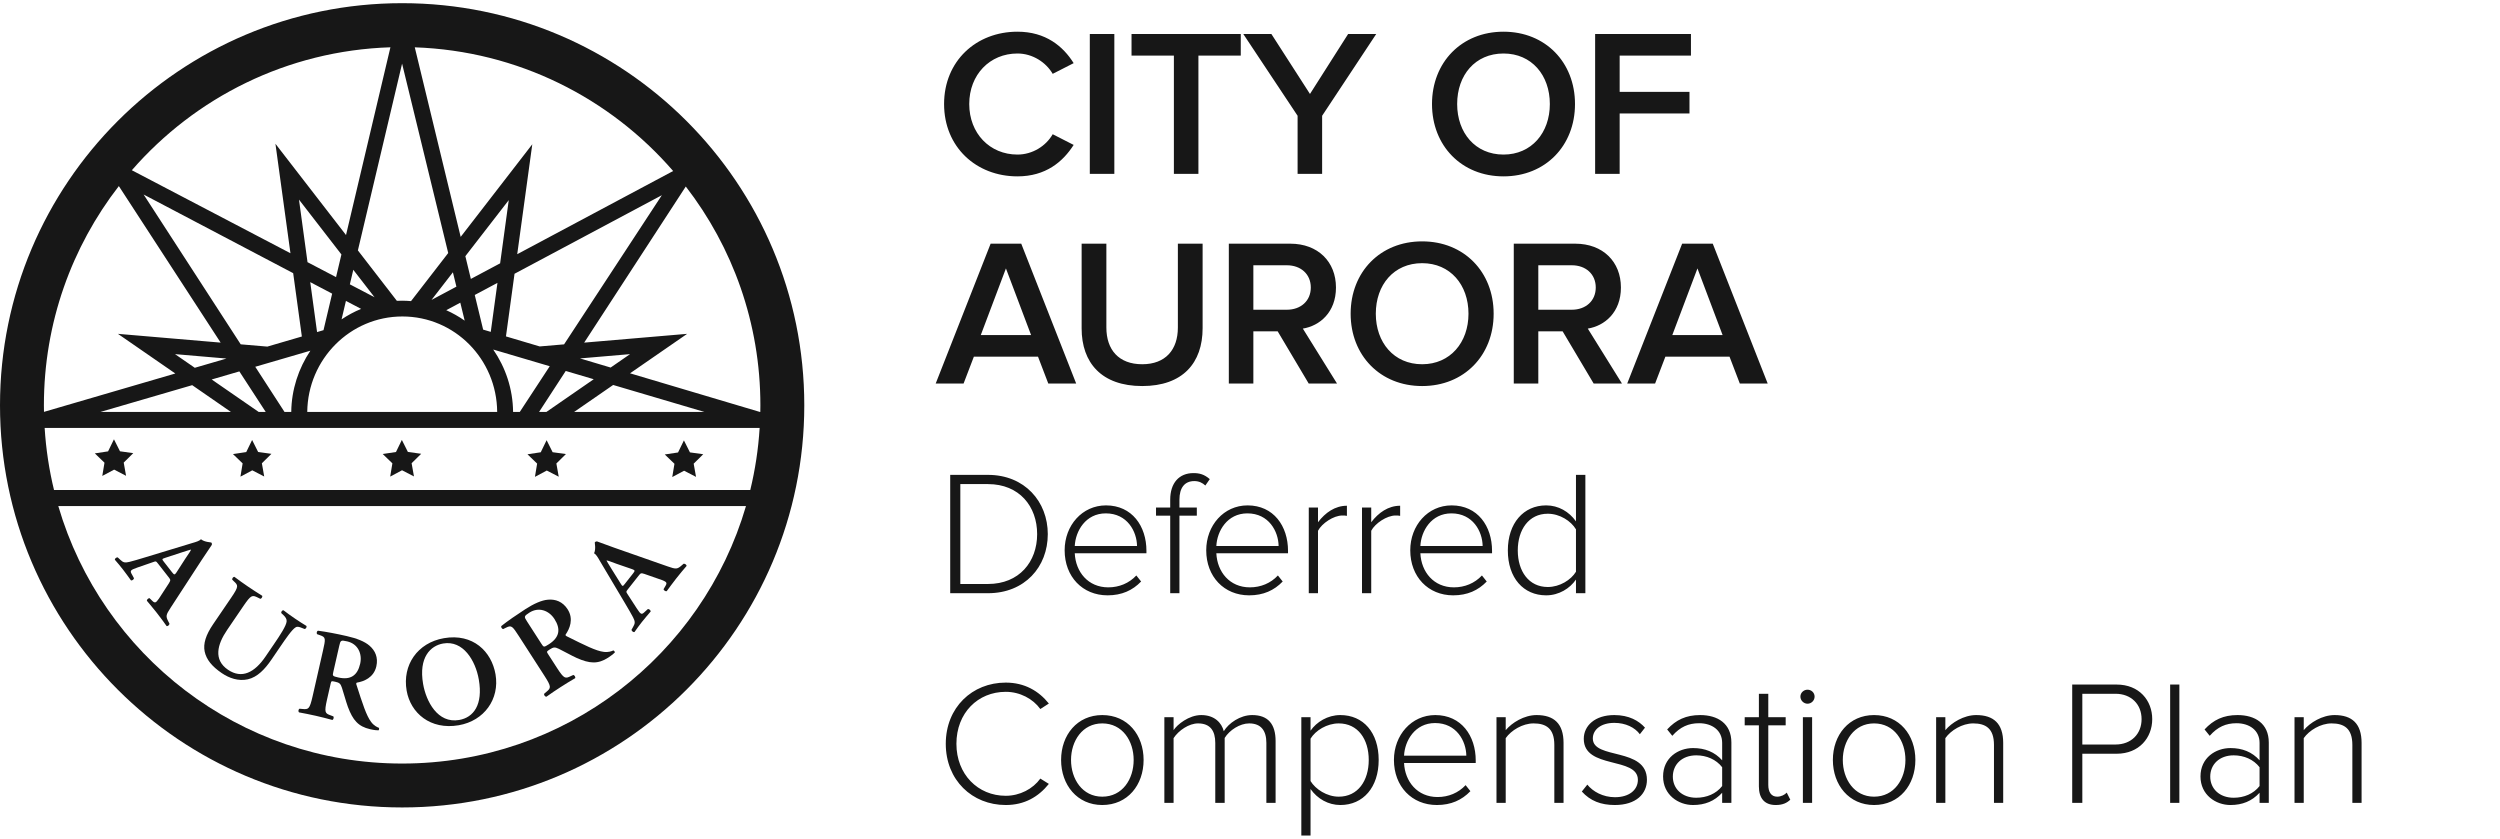
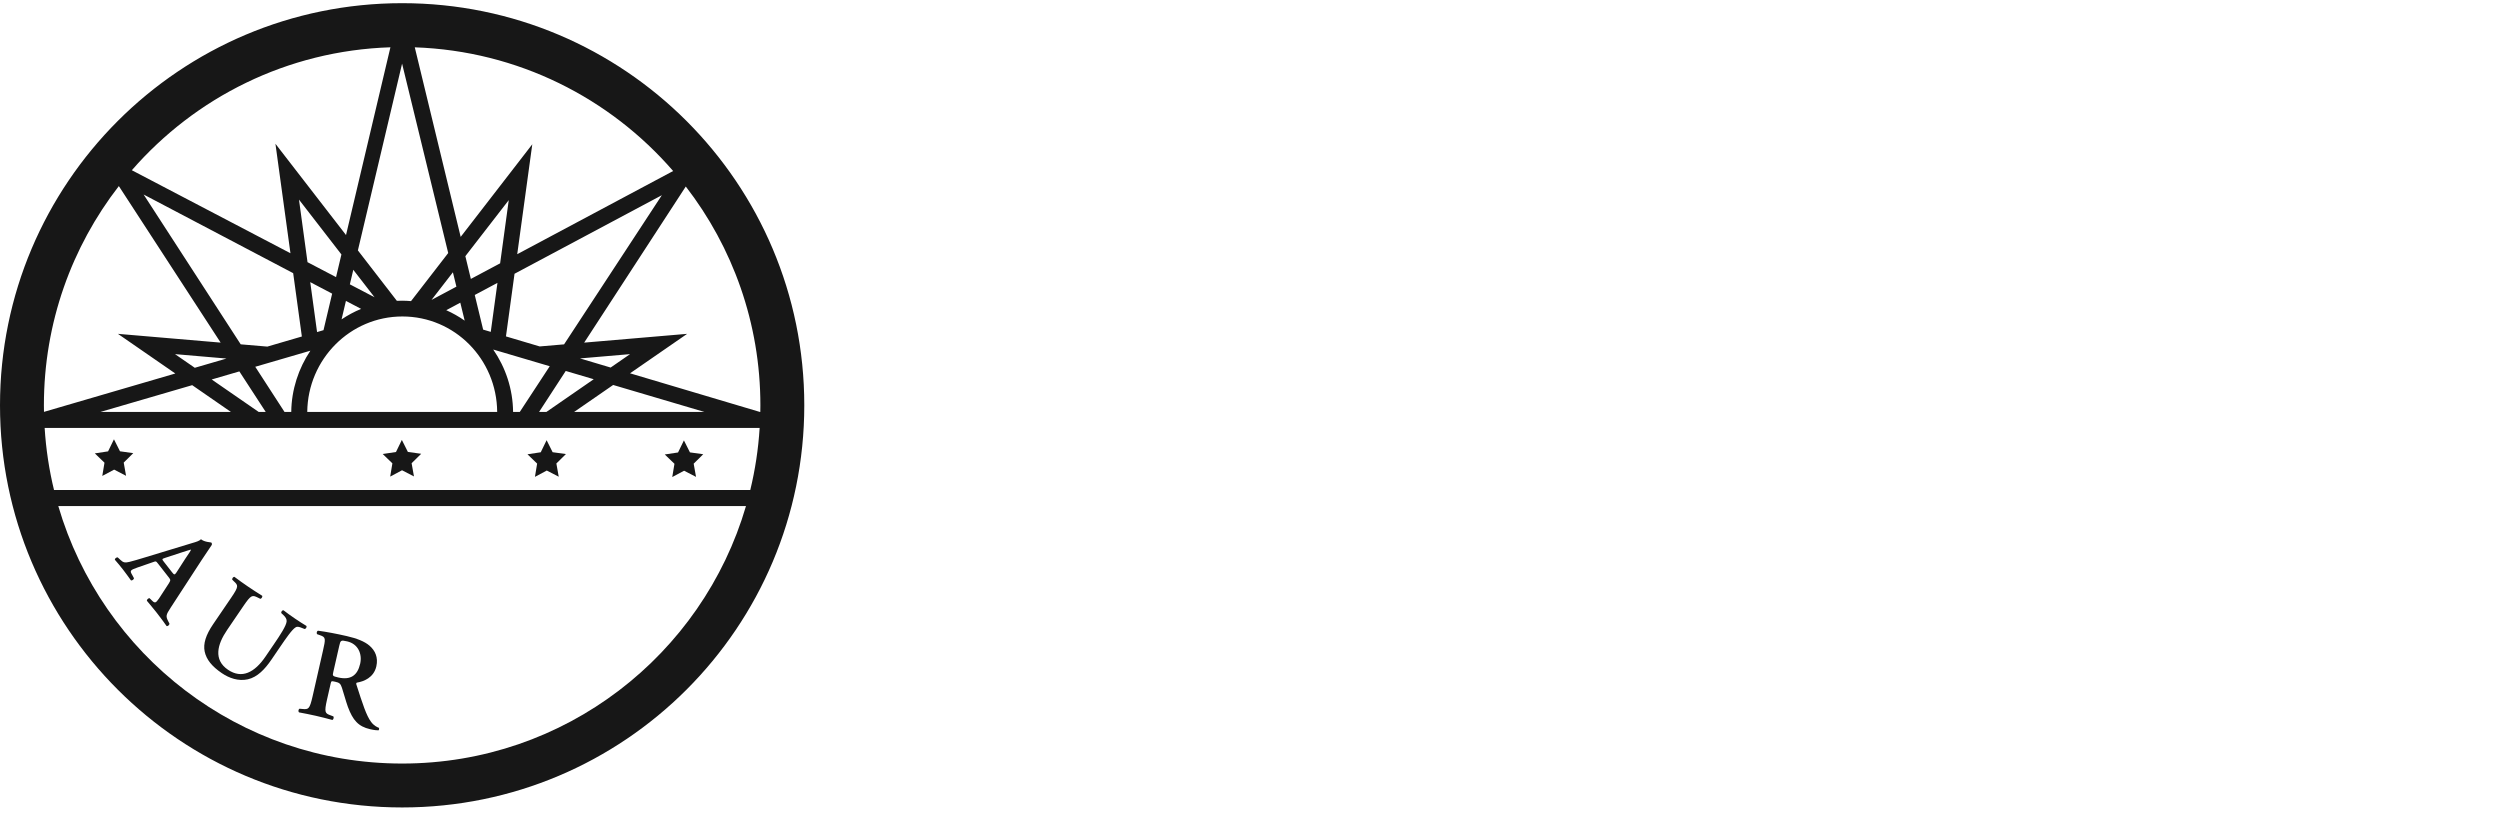
<svg xmlns="http://www.w3.org/2000/svg" width="155" height="52" viewBox="0 0 155 52" fill="none" aria-labelledby="header-desktop-title header-desktop-desc">
  <title id="header-desktop-title">City of Aurora Deferred Compensation Plan</title>
  <desc id="header-desktop-desc">City of Aurora Deferred Compensation Plan logo</desc>
  <path fill-rule="evenodd" clip-rule="evenodd" d="M10.443 35.771C10.579 35.946 10.593 35.965 10.474 36.159L9.854 37.114C9.649 37.404 9.598 37.415 9.397 37.209L9.271 37.086C9.205 37.079 9.097 37.172 9.105 37.246C9.282 37.46 9.508 37.725 9.718 37.992C9.971 38.317 10.145 38.553 10.332 38.819C10.397 38.838 10.503 38.755 10.508 38.671L10.453 38.563C10.261 38.2 10.281 38.136 10.587 37.666L12.499 34.728C12.701 34.409 12.931 34.099 13.134 33.78C13.146 33.731 13.141 33.685 13.101 33.636C13.092 33.622 12.675 33.616 12.461 33.432C12.37 33.534 12.177 33.595 11.913 33.67L9.026 34.548C8.587 34.68 8.247 34.785 8.027 34.836C7.748 34.904 7.639 34.879 7.472 34.718L7.295 34.555C7.204 34.555 7.116 34.634 7.119 34.702C7.301 34.911 7.459 35.099 7.619 35.305C7.813 35.566 7.974 35.771 8.117 35.98C8.181 36.011 8.298 35.93 8.308 35.852L8.197 35.647C8.048 35.392 8.048 35.352 8.513 35.189L9.461 34.861C9.673 34.786 9.669 34.78 9.795 34.942L10.443 35.771ZM10.154 34.822C10.037 34.673 10.022 34.654 10.257 34.581L11.191 34.274C11.572 34.157 11.766 34.085 11.829 34.076L11.839 34.089C11.82 34.154 11.73 34.284 11.483 34.648L10.939 35.494C10.828 35.66 10.796 35.645 10.66 35.471L10.154 34.822Z" fill="#171717" />
  <path fill-rule="evenodd" clip-rule="evenodd" d="M14.343 37.043C14.816 36.349 14.77 36.29 14.494 36.035L14.396 35.939C14.381 35.862 14.464 35.755 14.534 35.765C14.786 35.956 15.076 36.163 15.364 36.359C15.659 36.559 15.957 36.754 16.254 36.936C16.288 36.999 16.219 37.114 16.142 37.128L15.985 37.05C15.646 36.887 15.574 36.866 15.101 37.559L14.082 39.057C13.467 39.959 13.225 40.905 14.134 41.524C14.99 42.108 15.785 41.701 16.461 40.707L17.018 39.889C17.353 39.399 17.76 38.786 17.772 38.517C17.78 38.378 17.706 38.261 17.561 38.124L17.443 38.015C17.415 37.929 17.502 37.816 17.581 37.841C17.794 38.005 18.038 38.182 18.294 38.355C18.568 38.542 18.749 38.656 19 38.808C19.03 38.876 18.972 38.99 18.888 38.999L18.722 38.934C18.58 38.876 18.445 38.822 18.328 38.896C18.102 39.029 17.71 39.604 17.358 40.121L16.828 40.899C16.423 41.494 15.957 41.981 15.368 42.117C14.778 42.25 14.203 42.04 13.752 41.734C13.137 41.315 12.795 40.89 12.69 40.397C12.588 39.915 12.762 39.364 13.212 38.704L14.343 37.043Z" fill="#171717" />
  <path fill-rule="evenodd" clip-rule="evenodd" d="M19.382 43.167C19.196 43.984 19.121 43.991 18.748 43.956L18.573 43.94C18.492 43.978 18.483 44.122 18.538 44.167C18.896 44.233 19.245 44.304 19.584 44.38C19.924 44.458 20.269 44.545 20.605 44.637C20.674 44.62 20.713 44.483 20.671 44.417L20.507 44.355C20.155 44.227 20.091 44.187 20.276 43.37L20.501 42.382C20.538 42.22 20.547 42.215 20.779 42.267C21.034 42.325 21.112 42.375 21.198 42.637C21.314 42.981 21.434 43.454 21.569 43.826C21.877 44.65 22.209 45.042 22.95 45.211C23.22 45.272 23.372 45.282 23.469 45.28C23.501 45.247 23.521 45.162 23.489 45.123C23.398 45.093 23.185 44.996 23.011 44.762C22.717 44.378 22.48 43.636 22.1 42.454C22.08 42.4 22.078 42.335 22.13 42.322C22.543 42.254 23.171 42.024 23.333 41.314C23.459 40.758 23.256 40.331 22.91 40.033C22.612 39.77 22.105 39.574 21.503 39.438C20.871 39.293 20.21 39.167 19.713 39.103C19.642 39.128 19.614 39.252 19.657 39.318L19.852 39.387C20.205 39.508 20.192 39.602 20.024 40.343L19.382 43.167ZM21.031 40.053C21.112 39.697 21.125 39.676 21.526 39.766C22.197 39.919 22.47 40.541 22.331 41.151C22.164 41.884 21.733 42.175 20.977 42.004C20.607 41.92 20.61 41.904 20.666 41.657L21.031 40.053Z" fill="#171717" />
-   <path fill-rule="evenodd" clip-rule="evenodd" d="M27.523 39.567C25.886 39.852 24.936 41.229 25.212 42.82C25.453 44.207 26.681 45.27 28.444 44.965C30.018 44.691 30.988 43.342 30.722 41.806C30.475 40.388 29.323 39.255 27.523 39.567ZM27.476 39.897C28.715 39.681 29.482 40.953 29.686 42.131C29.958 43.698 29.356 44.485 28.467 44.639C27.134 44.87 26.42 43.485 26.233 42.409C25.945 40.749 26.696 40.032 27.476 39.897Z" fill="#171717" />
-   <path fill-rule="evenodd" clip-rule="evenodd" d="M33.751 41.893C34.206 42.598 34.159 42.657 33.872 42.898L33.739 43.012C33.708 43.098 33.805 43.204 33.876 43.197C34.173 42.986 34.468 42.786 34.761 42.598C35.053 42.409 35.357 42.224 35.659 42.048C35.694 41.987 35.624 41.863 35.547 41.846L35.388 41.92C35.049 42.082 34.977 42.101 34.523 41.396L33.974 40.544C33.884 40.404 33.886 40.394 34.086 40.265C34.306 40.124 34.396 40.104 34.645 40.226C34.971 40.382 35.393 40.629 35.753 40.792C36.557 41.149 37.07 41.185 37.708 40.774C37.941 40.623 38.055 40.523 38.122 40.451C38.12 40.404 38.073 40.332 38.023 40.327C37.939 40.371 37.72 40.456 37.431 40.416C36.951 40.358 36.255 40.007 35.143 39.452C35.091 39.429 35.043 39.385 35.07 39.339C35.311 38.996 35.586 38.385 35.191 37.774C34.883 37.295 34.436 37.141 33.98 37.18C33.585 37.209 33.09 37.434 32.571 37.769C32.026 38.12 31.473 38.504 31.08 38.814C31.048 38.881 31.117 38.988 31.194 39.004L31.379 38.913C31.713 38.745 31.771 38.82 32.182 39.458L33.751 41.893ZM32.68 38.536C32.482 38.23 32.477 38.206 32.822 37.983C33.401 37.61 34.036 37.85 34.374 38.375C34.782 39.008 34.688 39.519 34.036 39.94C33.717 40.145 33.708 40.132 33.571 39.919L32.68 38.536Z" fill="#171717" />
-   <path fill-rule="evenodd" clip-rule="evenodd" d="M39.583 35.706C39.721 35.532 39.735 35.513 39.952 35.583L41.028 35.958C41.358 36.087 41.381 36.135 41.229 36.379L41.14 36.53C41.147 36.597 41.264 36.679 41.335 36.654C41.5 36.431 41.703 36.148 41.914 35.881C42.169 35.558 42.356 35.333 42.569 35.088C42.573 35.019 42.467 34.936 42.385 34.952L42.292 35.031C41.987 35.303 41.918 35.3 41.389 35.115L38.081 33.956C37.723 33.835 37.367 33.686 37.01 33.565C36.959 33.565 36.915 33.582 36.876 33.631C36.867 33.643 36.959 34.05 36.832 34.301C36.952 34.366 37.057 34.54 37.191 34.776L38.733 37.372C38.965 37.767 39.148 38.072 39.25 38.274C39.382 38.529 39.384 38.642 39.266 38.842L39.151 39.052C39.172 39.14 39.27 39.207 39.336 39.189C39.495 38.962 39.641 38.763 39.802 38.558C40.01 38.309 40.171 38.103 40.34 37.915C40.355 37.846 40.248 37.751 40.169 37.76L39.997 37.916C39.784 38.121 39.746 38.132 39.478 37.718L38.932 36.875C38.809 36.687 38.804 36.693 38.931 36.532L39.583 35.706ZM38.731 36.212C38.613 36.361 38.598 36.379 38.473 36.169L37.952 35.335C37.747 34.993 37.631 34.821 37.607 34.761L37.617 34.749C37.685 34.752 37.832 34.808 38.245 34.962L39.196 35.289C39.384 35.357 39.377 35.392 39.24 35.566L38.731 36.212Z" fill="#171717" />
  <path fill-rule="evenodd" clip-rule="evenodd" d="M7.816 29.5L7.077 29.116L6.342 29.508L6.478 28.687L5.878 28.109L6.701 27.985L7.065 27.236L7.439 27.98L8.263 28.095L7.67 28.68L7.816 29.5Z" fill="#171717" />
-   <path fill-rule="evenodd" clip-rule="evenodd" d="M16.381 29.543L15.642 29.16L14.907 29.552L15.043 28.73L14.444 28.153L15.267 28.028L15.631 27.279L16.004 28.023L16.828 28.138L16.236 28.723L16.381 29.543Z" fill="#171717" />
  <path fill-rule="evenodd" clip-rule="evenodd" d="M25.666 29.539L24.927 29.156L24.192 29.548L24.328 28.727L23.728 28.148L24.551 28.024L24.915 27.275L25.288 28.019L26.113 28.135L25.52 28.72L25.666 29.539Z" fill="#171717" />
  <path fill-rule="evenodd" clip-rule="evenodd" d="M34.641 29.556L33.901 29.173L33.166 29.565L33.302 28.743L32.703 28.165L33.526 28.041L33.89 27.292L34.263 28.037L35.088 28.151L34.495 28.736L34.641 29.556Z" fill="#171717" />
  <path fill-rule="evenodd" clip-rule="evenodd" d="M43.154 29.567L42.414 29.185L41.68 29.577L41.816 28.755L41.215 28.177L42.039 28.053L42.403 27.304L42.777 28.048L43.601 28.163L43.008 28.747L43.154 29.567Z" fill="#171717" />
  <path fill-rule="evenodd" clip-rule="evenodd" d="M24.933 47.34C14.835 47.34 6.313 40.601 3.614 31.376H46.251C43.553 40.601 35.031 47.34 24.933 47.34ZM7.368 11.537L13.68 21.242L7.311 20.698L10.869 23.157L2.727 25.536C2.725 25.401 2.722 25.266 2.722 25.13C2.722 20.009 4.457 15.293 7.368 11.537ZM24.206 2.932L21.453 14.573L17.077 8.914L18.008 15.701L8.174 10.554C12.098 6.046 17.811 3.138 24.206 2.932ZM41.735 10.603L32.068 15.76L33.002 8.945L28.562 14.687L25.716 2.934C32.111 3.155 37.821 6.08 41.735 10.603ZM47.139 25.538H47.105L39.062 23.145L42.603 20.698L36.219 21.243L42.519 11.563C45.417 15.316 47.144 20.02 47.144 25.13C47.144 25.266 47.141 25.402 47.139 25.538ZM2.768 26.532H47.098C47.016 27.849 46.819 29.136 46.517 30.382H3.349C3.047 29.136 2.85 27.849 2.768 26.532ZM14.314 25.538H6.233L11.916 23.88L14.314 25.538ZM12.077 22.803L10.851 21.956L14.042 22.23L12.077 22.803ZM14.84 23.027L16.473 25.538H16.035L13.125 23.528L14.84 23.027ZM18.715 20.863L16.575 21.489L14.924 21.348L8.905 12.06L18.177 16.936L18.715 20.863ZM20.593 18.206L20.057 20.471L19.658 20.588L19.235 17.492L20.593 18.206ZM23.222 18.43L21.691 17.629L21.904 16.728L23.222 18.43ZM28.297 17.772L26.754 18.595L28.08 16.882L28.297 17.772ZM30.427 20.576L29.955 20.436L29.435 18.288L30.842 17.538L30.427 20.576ZM33.46 21.479L31.369 20.857L31.901 16.973L41.035 12.102L34.973 21.35L33.46 21.479ZM35.96 22.222L39.063 21.956L37.86 22.788L35.96 22.222ZM31.811 25.538C31.798 24.12 31.345 22.783 30.58 21.671L34.084 22.706L32.228 25.538H31.811ZM28.81 19.88C28.452 19.629 28.07 19.412 27.667 19.232L28.539 18.766L28.81 19.88ZM21.177 19.801L21.448 18.656L22.389 19.151C21.962 19.327 21.557 19.546 21.177 19.801ZM24.949 19.621C28.189 19.621 30.801 22.264 30.825 25.538H19.05C19.082 22.271 21.714 19.621 24.949 19.621ZM17.638 25.538L15.826 22.74L19.244 21.743C18.509 22.842 18.074 24.153 18.058 25.538H17.638ZM38.016 23.868L43.666 25.538H35.599L38.016 23.868ZM33.88 25.538H33.424L35.076 22.999L36.811 23.512L33.88 25.538ZM31.008 16.326L29.193 17.293L28.852 15.883L31.543 12.407L31.008 16.326ZM27.789 15.688L25.484 18.669C25.3 18.654 25.116 18.643 24.928 18.643C24.82 18.643 24.713 18.647 24.606 18.652L22.189 15.525L24.929 3.945L27.789 15.688ZM18.537 12.376L21.168 15.776L20.835 17.181L19.066 16.255L18.537 12.376ZM24.933 0.197C11.163 0.197 0 11.36 0 25.13C0 38.899 11.163 50.062 24.933 50.062C38.703 50.062 49.866 38.899 49.866 25.13C49.866 11.36 38.703 0.197 24.933 0.197Z" fill="#171717" />
-   <path d="M63.083 10.935C64.838 10.935 65.904 10.025 66.567 8.985L65.267 8.322C64.851 9.05 64.019 9.583 63.083 9.583C61.367 9.583 60.093 8.27 60.093 6.45C60.093 4.63 61.367 3.317 63.083 3.317C64.019 3.317 64.851 3.863 65.267 4.578L66.567 3.915C65.917 2.875 64.838 1.965 63.083 1.965C60.522 1.965 58.533 3.785 58.533 6.45C58.533 9.115 60.522 10.935 63.083 10.935ZM69.089 10.779V2.108H67.568V10.779H69.089ZM74.302 10.779V3.447H76.928V2.108H70.155V3.447H72.781V10.779H74.302ZM81.972 10.779V7.178L85.326 2.108H83.584L81.218 5.826L78.826 2.108H77.084L80.451 7.178V10.779H81.972ZM93.217 10.935C95.817 10.935 97.65 9.037 97.65 6.45C97.65 3.863 95.817 1.965 93.217 1.965C90.617 1.965 88.784 3.863 88.784 6.45C88.784 9.037 90.617 10.935 93.217 10.935ZM93.217 9.583C91.462 9.583 90.344 8.231 90.344 6.45C90.344 4.656 91.462 3.317 93.217 3.317C94.959 3.317 96.09 4.656 96.09 6.45C96.09 8.231 94.959 9.583 93.217 9.583ZM100.419 10.779V7.035H104.748V5.696H100.419V3.447H104.839V2.108H98.898V10.779H100.419ZM59.742 23.779L60.379 22.115H64.357L64.994 23.779H66.723L63.317 15.108H61.419L58.013 23.779H59.742ZM63.928 20.776H60.808L62.368 16.642L63.928 20.776ZM70.818 23.935C73.327 23.935 74.562 22.505 74.562 20.347V15.108H73.028V20.308C73.028 21.686 72.261 22.583 70.818 22.583C69.362 22.583 68.595 21.686 68.595 20.308V15.108H67.061V20.36C67.061 22.492 68.296 23.935 70.818 23.935ZM77.708 23.779V20.542H79.216L81.14 23.779H82.895L80.776 20.373C81.816 20.204 82.83 19.372 82.83 17.825C82.83 16.226 81.712 15.108 79.996 15.108H76.187V23.779H77.708ZM79.788 19.203H77.708V16.447H79.788C80.646 16.447 81.27 16.993 81.27 17.825C81.27 18.657 80.646 19.203 79.788 19.203ZM88.173 23.935C90.773 23.935 92.606 22.037 92.606 19.45C92.606 16.863 90.773 14.965 88.173 14.965C85.573 14.965 83.74 16.863 83.74 19.45C83.74 22.037 85.573 23.935 88.173 23.935ZM88.173 22.583C86.418 22.583 85.3 21.231 85.3 19.45C85.3 17.656 86.418 16.317 88.173 16.317C89.915 16.317 91.046 17.656 91.046 19.45C91.046 21.231 89.915 22.583 88.173 22.583ZM95.375 23.779V20.542H96.883L98.807 23.779H100.562L98.443 20.373C99.483 20.204 100.497 19.372 100.497 17.825C100.497 16.226 99.379 15.108 97.663 15.108H93.854V23.779H95.375ZM97.455 19.203H95.375V16.447H97.455C98.313 16.447 98.937 16.993 98.937 17.825C98.937 18.657 98.313 19.203 97.455 19.203ZM102.616 23.779L103.253 22.115H107.231L107.868 23.779H109.597L106.191 15.108H104.293L100.887 23.779H102.616ZM106.802 20.776H103.682L105.242 16.642L106.802 20.776ZM61.256 36.779C63.533 36.779 64.963 35.151 64.963 33.116C64.963 31.103 63.533 29.442 61.256 29.442H58.913V36.779H61.256ZM61.256 36.207H59.54V30.014H61.256C63.203 30.014 64.303 31.4 64.303 33.116C64.303 34.832 63.192 36.207 61.256 36.207ZM68.67 36.911C69.55 36.911 70.221 36.603 70.749 36.053L70.452 35.679C70.001 36.163 69.385 36.416 68.714 36.416C67.46 36.416 66.69 35.459 66.635 34.304H71.079V34.15C71.079 32.621 70.188 31.334 68.571 31.334C67.097 31.334 66.008 32.577 66.008 34.117C66.008 35.756 67.119 36.911 68.67 36.911ZM70.496 33.853H66.635C66.679 32.929 67.306 31.829 68.56 31.829C69.891 31.829 70.485 32.951 70.496 33.853ZM73.125 36.779V31.972H74.203V31.466H73.125V30.982C73.125 30.245 73.444 29.827 74.049 29.827C74.335 29.827 74.555 29.937 74.731 30.102L75.006 29.706C74.665 29.409 74.368 29.332 73.994 29.332C73.103 29.332 72.553 29.948 72.553 30.982V31.466H71.673V31.972H72.553V36.779H73.125ZM77.448 36.911C78.328 36.911 78.999 36.603 79.527 36.053L79.23 35.679C78.779 36.163 78.163 36.416 77.492 36.416C76.238 36.416 75.468 35.459 75.413 34.304H79.857V34.15C79.857 32.621 78.966 31.334 77.349 31.334C75.875 31.334 74.786 32.577 74.786 34.117C74.786 35.756 75.897 36.911 77.448 36.911ZM79.274 33.853H75.413C75.457 32.929 76.084 31.829 77.338 31.829C78.669 31.829 79.263 32.951 79.274 33.853ZM81.716 36.779V32.907C81.958 32.445 82.684 31.961 83.223 31.961C83.333 31.961 83.41 31.961 83.509 31.983V31.356C82.772 31.356 82.167 31.785 81.716 32.379V31.466H81.144V36.779H81.716ZM85.016 36.779V32.907C85.258 32.445 85.984 31.961 86.523 31.961C86.633 31.961 86.71 31.961 86.809 31.983V31.356C86.072 31.356 85.467 31.785 85.016 32.379V31.466H84.444V36.779H85.016ZM90.098 36.911C90.978 36.911 91.649 36.603 92.177 36.053L91.88 35.679C91.429 36.163 90.813 36.416 90.142 36.416C88.888 36.416 88.118 35.459 88.063 34.304H92.507V34.15C92.507 32.621 91.616 31.334 89.999 31.334C88.525 31.334 87.436 32.577 87.436 34.117C87.436 35.756 88.547 36.911 90.098 36.911ZM91.924 33.853H88.063C88.107 32.929 88.734 31.829 89.988 31.829C91.319 31.829 91.913 32.951 91.924 33.853ZM95.862 36.911C96.654 36.911 97.336 36.482 97.71 35.932V36.779H98.293V29.442H97.71V32.324C97.281 31.719 96.621 31.334 95.862 31.334C94.454 31.334 93.486 32.445 93.486 34.128C93.486 35.833 94.454 36.911 95.862 36.911ZM95.961 36.394C94.784 36.394 94.102 35.415 94.102 34.128C94.102 32.841 94.784 31.851 95.961 31.851C96.709 31.851 97.402 32.302 97.71 32.819V35.448C97.402 35.954 96.709 36.394 95.961 36.394ZM62.356 49.911C63.522 49.911 64.38 49.405 65.029 48.602L64.501 48.272C64.039 48.91 63.236 49.339 62.356 49.339C60.629 49.339 59.298 48.008 59.298 46.116C59.298 44.202 60.629 42.893 62.356 42.893C63.236 42.893 64.039 43.322 64.501 43.96L65.029 43.619C64.402 42.838 63.522 42.321 62.356 42.321C60.277 42.321 58.638 43.861 58.638 46.116C58.638 48.371 60.277 49.911 62.356 49.911ZM68.34 49.911C69.913 49.911 70.903 48.668 70.903 47.117C70.903 45.566 69.913 44.334 68.34 44.334C66.789 44.334 65.788 45.566 65.788 47.117C65.788 48.668 66.789 49.911 68.34 49.911ZM68.34 49.394C67.108 49.394 66.404 48.305 66.404 47.117C66.404 45.94 67.108 44.851 68.34 44.851C69.594 44.851 70.287 45.94 70.287 47.117C70.287 48.305 69.594 49.394 68.34 49.394ZM72.762 49.779V45.764C73.081 45.28 73.719 44.851 74.28 44.851C75.039 44.851 75.347 45.313 75.347 46.061V49.779H75.93V45.753C76.227 45.269 76.876 44.851 77.448 44.851C78.196 44.851 78.515 45.313 78.515 46.061V49.779H79.087V45.951C79.087 44.884 78.614 44.334 77.635 44.334C76.887 44.334 76.172 44.84 75.875 45.335C75.743 44.818 75.303 44.334 74.478 44.334C73.708 44.334 72.982 44.928 72.762 45.269V44.466H72.19V49.779H72.762ZM81.254 51.803V48.921C81.683 49.526 82.354 49.911 83.102 49.911C84.521 49.911 85.478 48.811 85.478 47.117C85.478 45.412 84.521 44.334 83.102 44.334C82.31 44.334 81.628 44.763 81.254 45.302V44.466H80.682V51.803H81.254ZM83.003 49.394C82.266 49.394 81.562 48.932 81.254 48.426V45.797C81.562 45.291 82.266 44.851 83.003 44.851C84.191 44.851 84.862 45.83 84.862 47.117C84.862 48.404 84.191 49.394 83.003 49.394ZM89.086 49.911C89.966 49.911 90.637 49.603 91.165 49.053L90.868 48.679C90.417 49.163 89.801 49.416 89.13 49.416C87.876 49.416 87.106 48.459 87.051 47.304H91.495V47.15C91.495 45.621 90.604 44.334 88.987 44.334C87.513 44.334 86.424 45.577 86.424 47.117C86.424 48.756 87.535 49.911 89.086 49.911ZM90.912 46.853H87.051C87.095 45.929 87.722 44.829 88.976 44.829C90.307 44.829 90.901 45.951 90.912 46.853ZM93.354 49.779V45.764C93.695 45.28 94.399 44.851 95.081 44.851C95.851 44.851 96.368 45.159 96.368 46.182V49.779H96.94V46.061C96.94 44.862 96.346 44.334 95.268 44.334C94.498 44.334 93.739 44.807 93.354 45.269V44.466H92.782V49.779H93.354ZM100.119 49.911C101.45 49.911 102.11 49.207 102.11 48.349C102.11 46.303 98.755 47.117 98.755 45.786C98.755 45.236 99.261 44.818 100.086 44.818C100.79 44.818 101.362 45.104 101.67 45.522L101.989 45.115C101.604 44.686 100.999 44.334 100.086 44.334C98.887 44.334 98.194 44.994 98.194 45.808C98.194 47.711 101.549 46.897 101.549 48.349C101.549 48.965 101.021 49.427 100.13 49.427C99.382 49.427 98.755 49.075 98.414 48.646L98.073 49.075C98.601 49.658 99.261 49.911 100.119 49.911ZM104.97 49.911C105.707 49.911 106.301 49.669 106.774 49.152V49.779H107.346V46.039C107.346 44.851 106.488 44.334 105.41 44.334C104.53 44.334 103.914 44.631 103.364 45.225L103.683 45.621C104.167 45.071 104.684 44.84 105.344 44.84C106.136 44.84 106.774 45.269 106.774 46.061V47.139C106.312 46.622 105.707 46.38 104.97 46.38C104.046 46.38 103.111 46.985 103.111 48.14C103.111 49.284 104.057 49.911 104.97 49.911ZM105.168 49.46C104.288 49.46 103.716 48.899 103.716 48.151C103.716 47.392 104.288 46.831 105.168 46.831C105.806 46.831 106.4 47.084 106.774 47.568V48.734C106.4 49.218 105.806 49.46 105.168 49.46ZM110.096 49.911C110.536 49.911 110.789 49.779 110.998 49.581L110.778 49.141C110.657 49.273 110.437 49.394 110.184 49.394C109.81 49.394 109.634 49.097 109.634 48.668V44.972H110.712V44.466H109.634V43.014H109.051V44.466H108.171V44.972H109.051V48.756C109.051 49.482 109.392 49.911 110.096 49.911ZM112.065 43.63C112.307 43.63 112.505 43.432 112.505 43.19C112.505 42.948 112.307 42.761 112.065 42.761C111.834 42.761 111.625 42.948 111.625 43.19C111.625 43.432 111.834 43.63 112.065 43.63ZM112.351 49.779V44.466H111.779V49.779H112.351ZM116.19 49.911C117.763 49.911 118.753 48.668 118.753 47.117C118.753 45.566 117.763 44.334 116.19 44.334C114.639 44.334 113.638 45.566 113.638 47.117C113.638 48.668 114.639 49.911 116.19 49.911ZM116.19 49.394C114.958 49.394 114.254 48.305 114.254 47.117C114.254 45.94 114.958 44.851 116.19 44.851C117.444 44.851 118.137 45.94 118.137 47.117C118.137 48.305 117.444 49.394 116.19 49.394ZM120.612 49.779V45.764C120.953 45.28 121.657 44.851 122.339 44.851C123.109 44.851 123.626 45.159 123.626 46.182V49.779H124.198V46.061C124.198 44.862 123.604 44.334 122.526 44.334C121.756 44.334 120.997 44.807 120.612 45.269V44.466H120.04V49.779H120.612ZM129.104 49.779V46.732H131.227C132.624 46.732 133.438 45.742 133.438 44.587C133.438 43.432 132.635 42.442 131.227 42.442H128.477V49.779H129.104ZM131.161 46.16H129.104V43.014H131.161C132.129 43.014 132.778 43.663 132.778 44.587C132.778 45.511 132.129 46.16 131.161 46.16ZM135.121 49.779V42.442H134.549V49.779H135.121ZM138.289 49.911C139.026 49.911 139.62 49.669 140.093 49.152V49.779H140.665V46.039C140.665 44.851 139.807 44.334 138.729 44.334C137.849 44.334 137.233 44.631 136.683 45.225L137.002 45.621C137.486 45.071 138.003 44.84 138.663 44.84C139.455 44.84 140.093 45.269 140.093 46.061V47.139C139.631 46.622 139.026 46.38 138.289 46.38C137.365 46.38 136.43 46.985 136.43 48.14C136.43 49.284 137.376 49.911 138.289 49.911ZM138.487 49.46C137.607 49.46 137.035 48.899 137.035 48.151C137.035 47.392 137.607 46.831 138.487 46.831C139.125 46.831 139.719 47.084 140.093 47.568V48.734C139.719 49.218 139.125 49.46 138.487 49.46ZM142.832 49.779V45.764C143.173 45.28 143.877 44.851 144.559 44.851C145.329 44.851 145.846 45.159 145.846 46.182V49.779H146.418V46.061C146.418 44.862 145.824 44.334 144.746 44.334C143.976 44.334 143.217 44.807 142.832 45.269V44.466H142.26V49.779H142.832Z" fill="#171717" />
</svg>